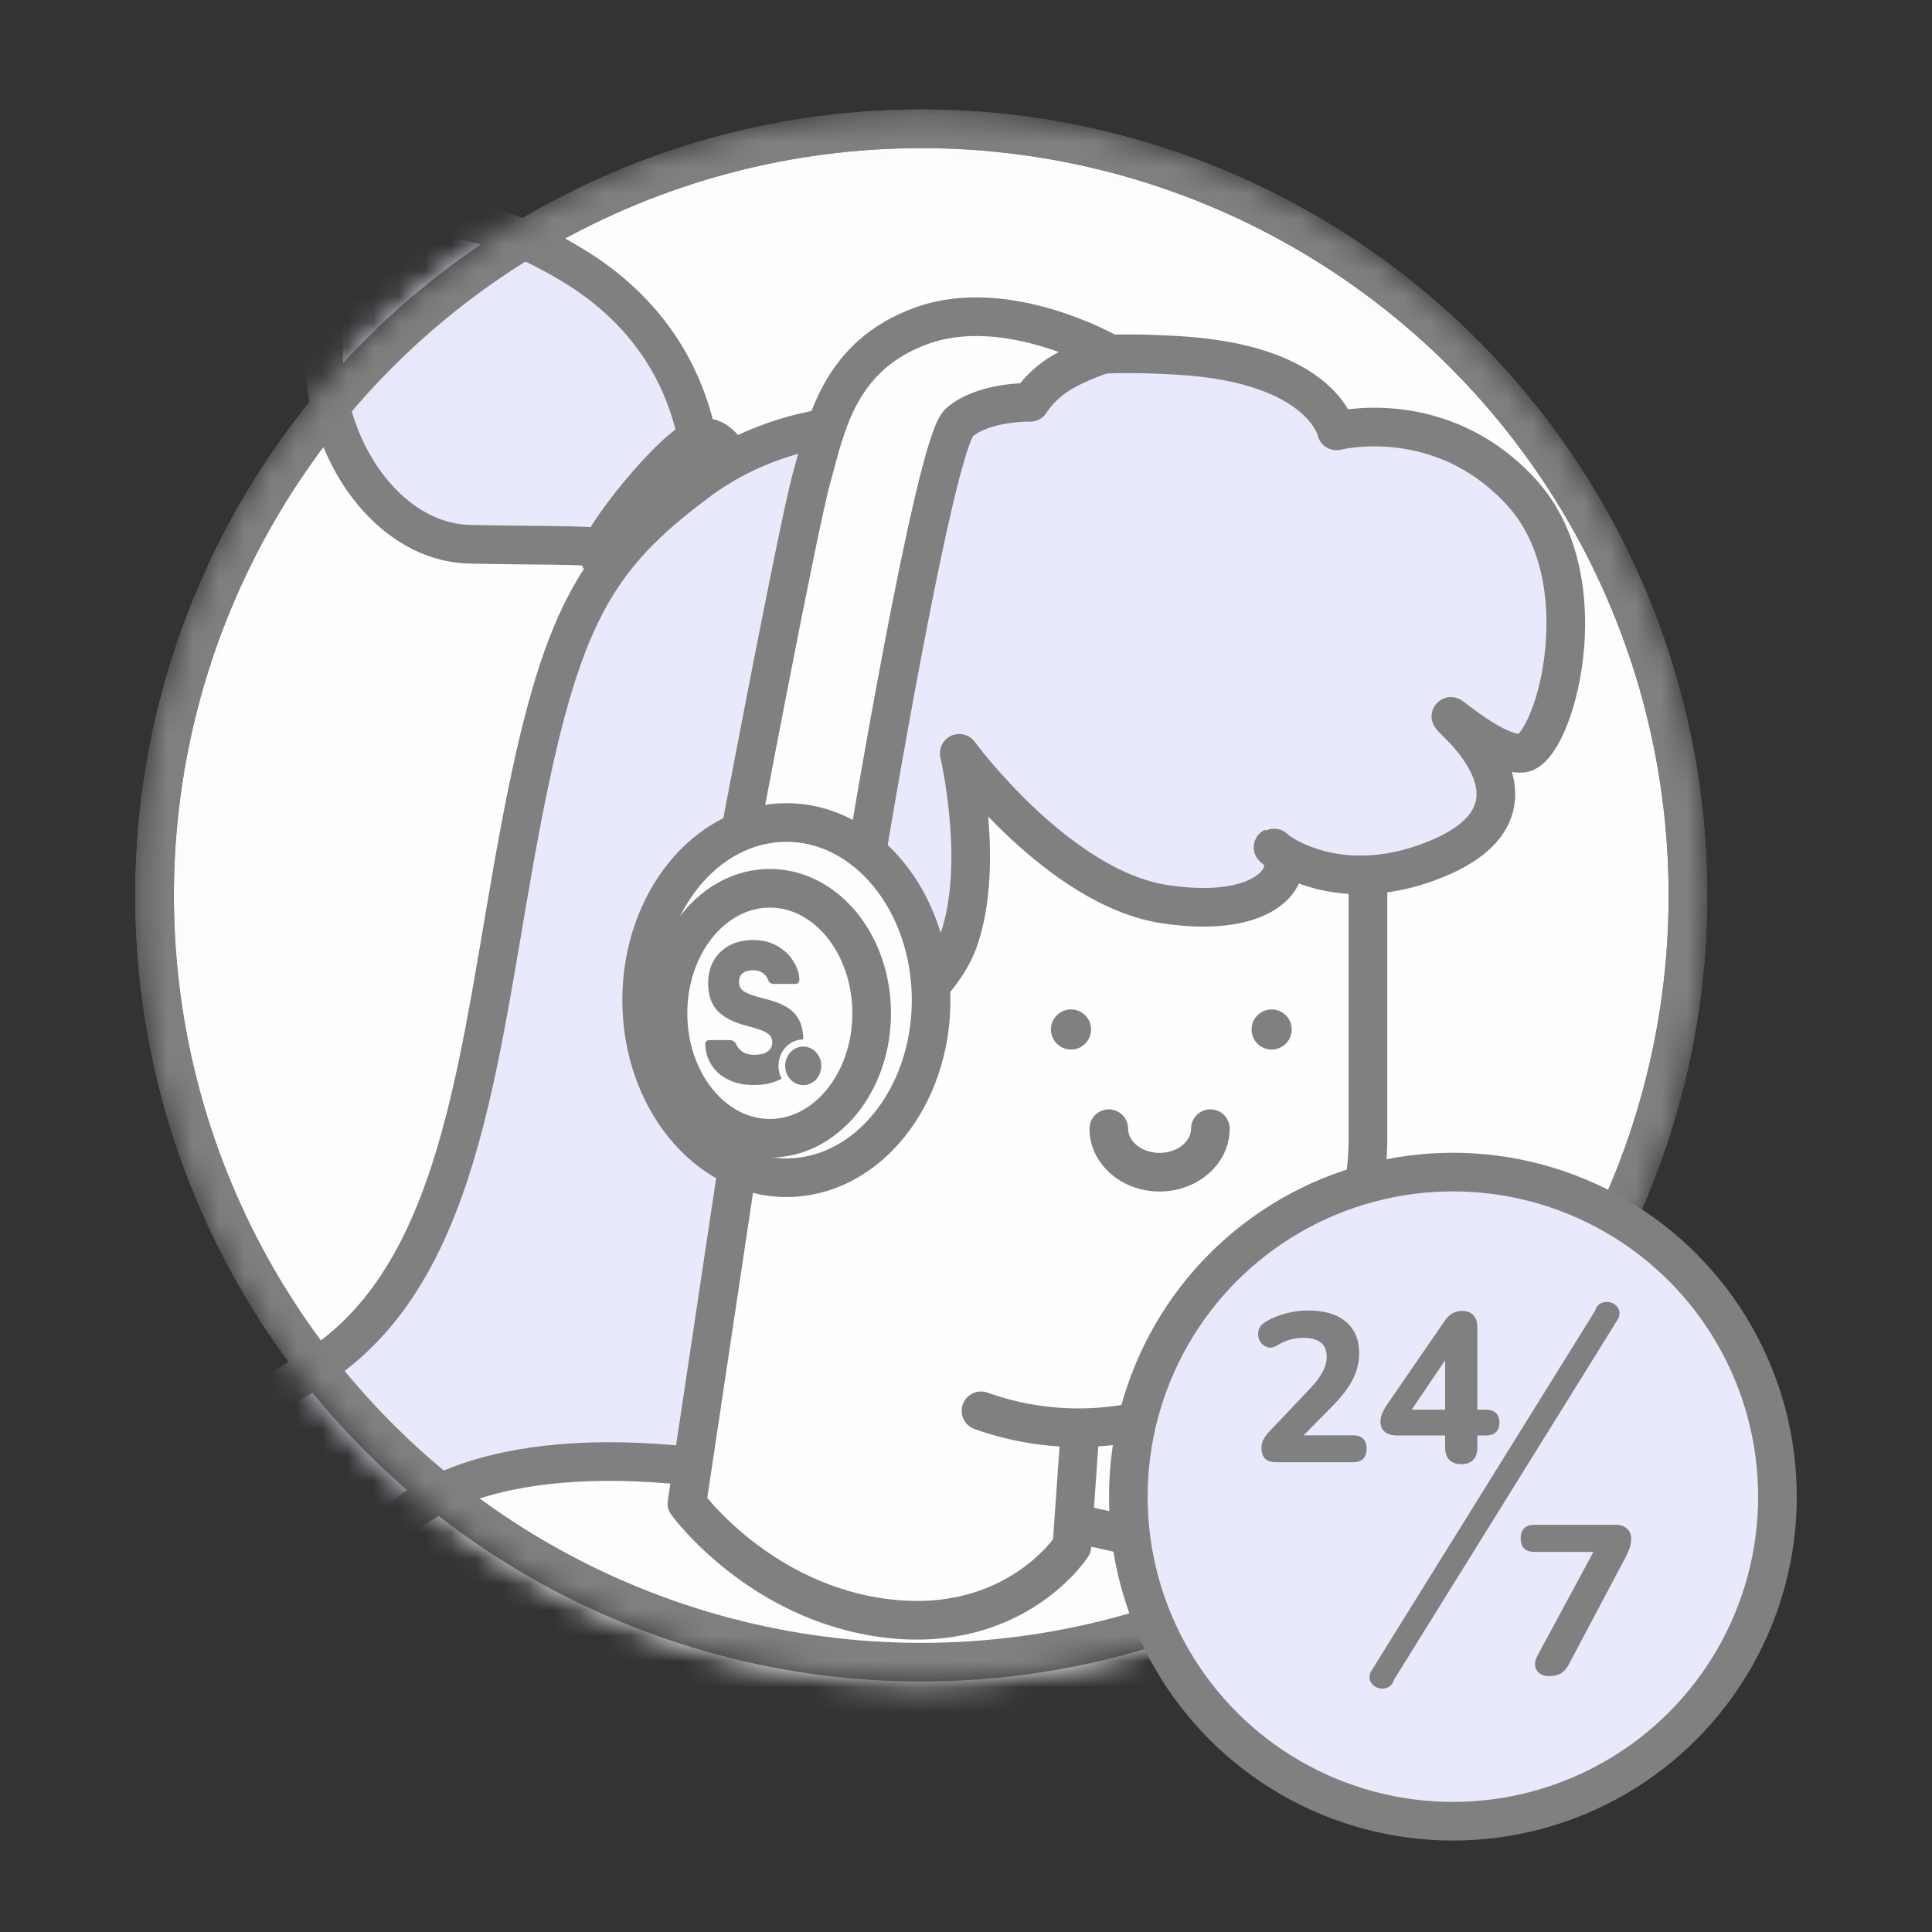
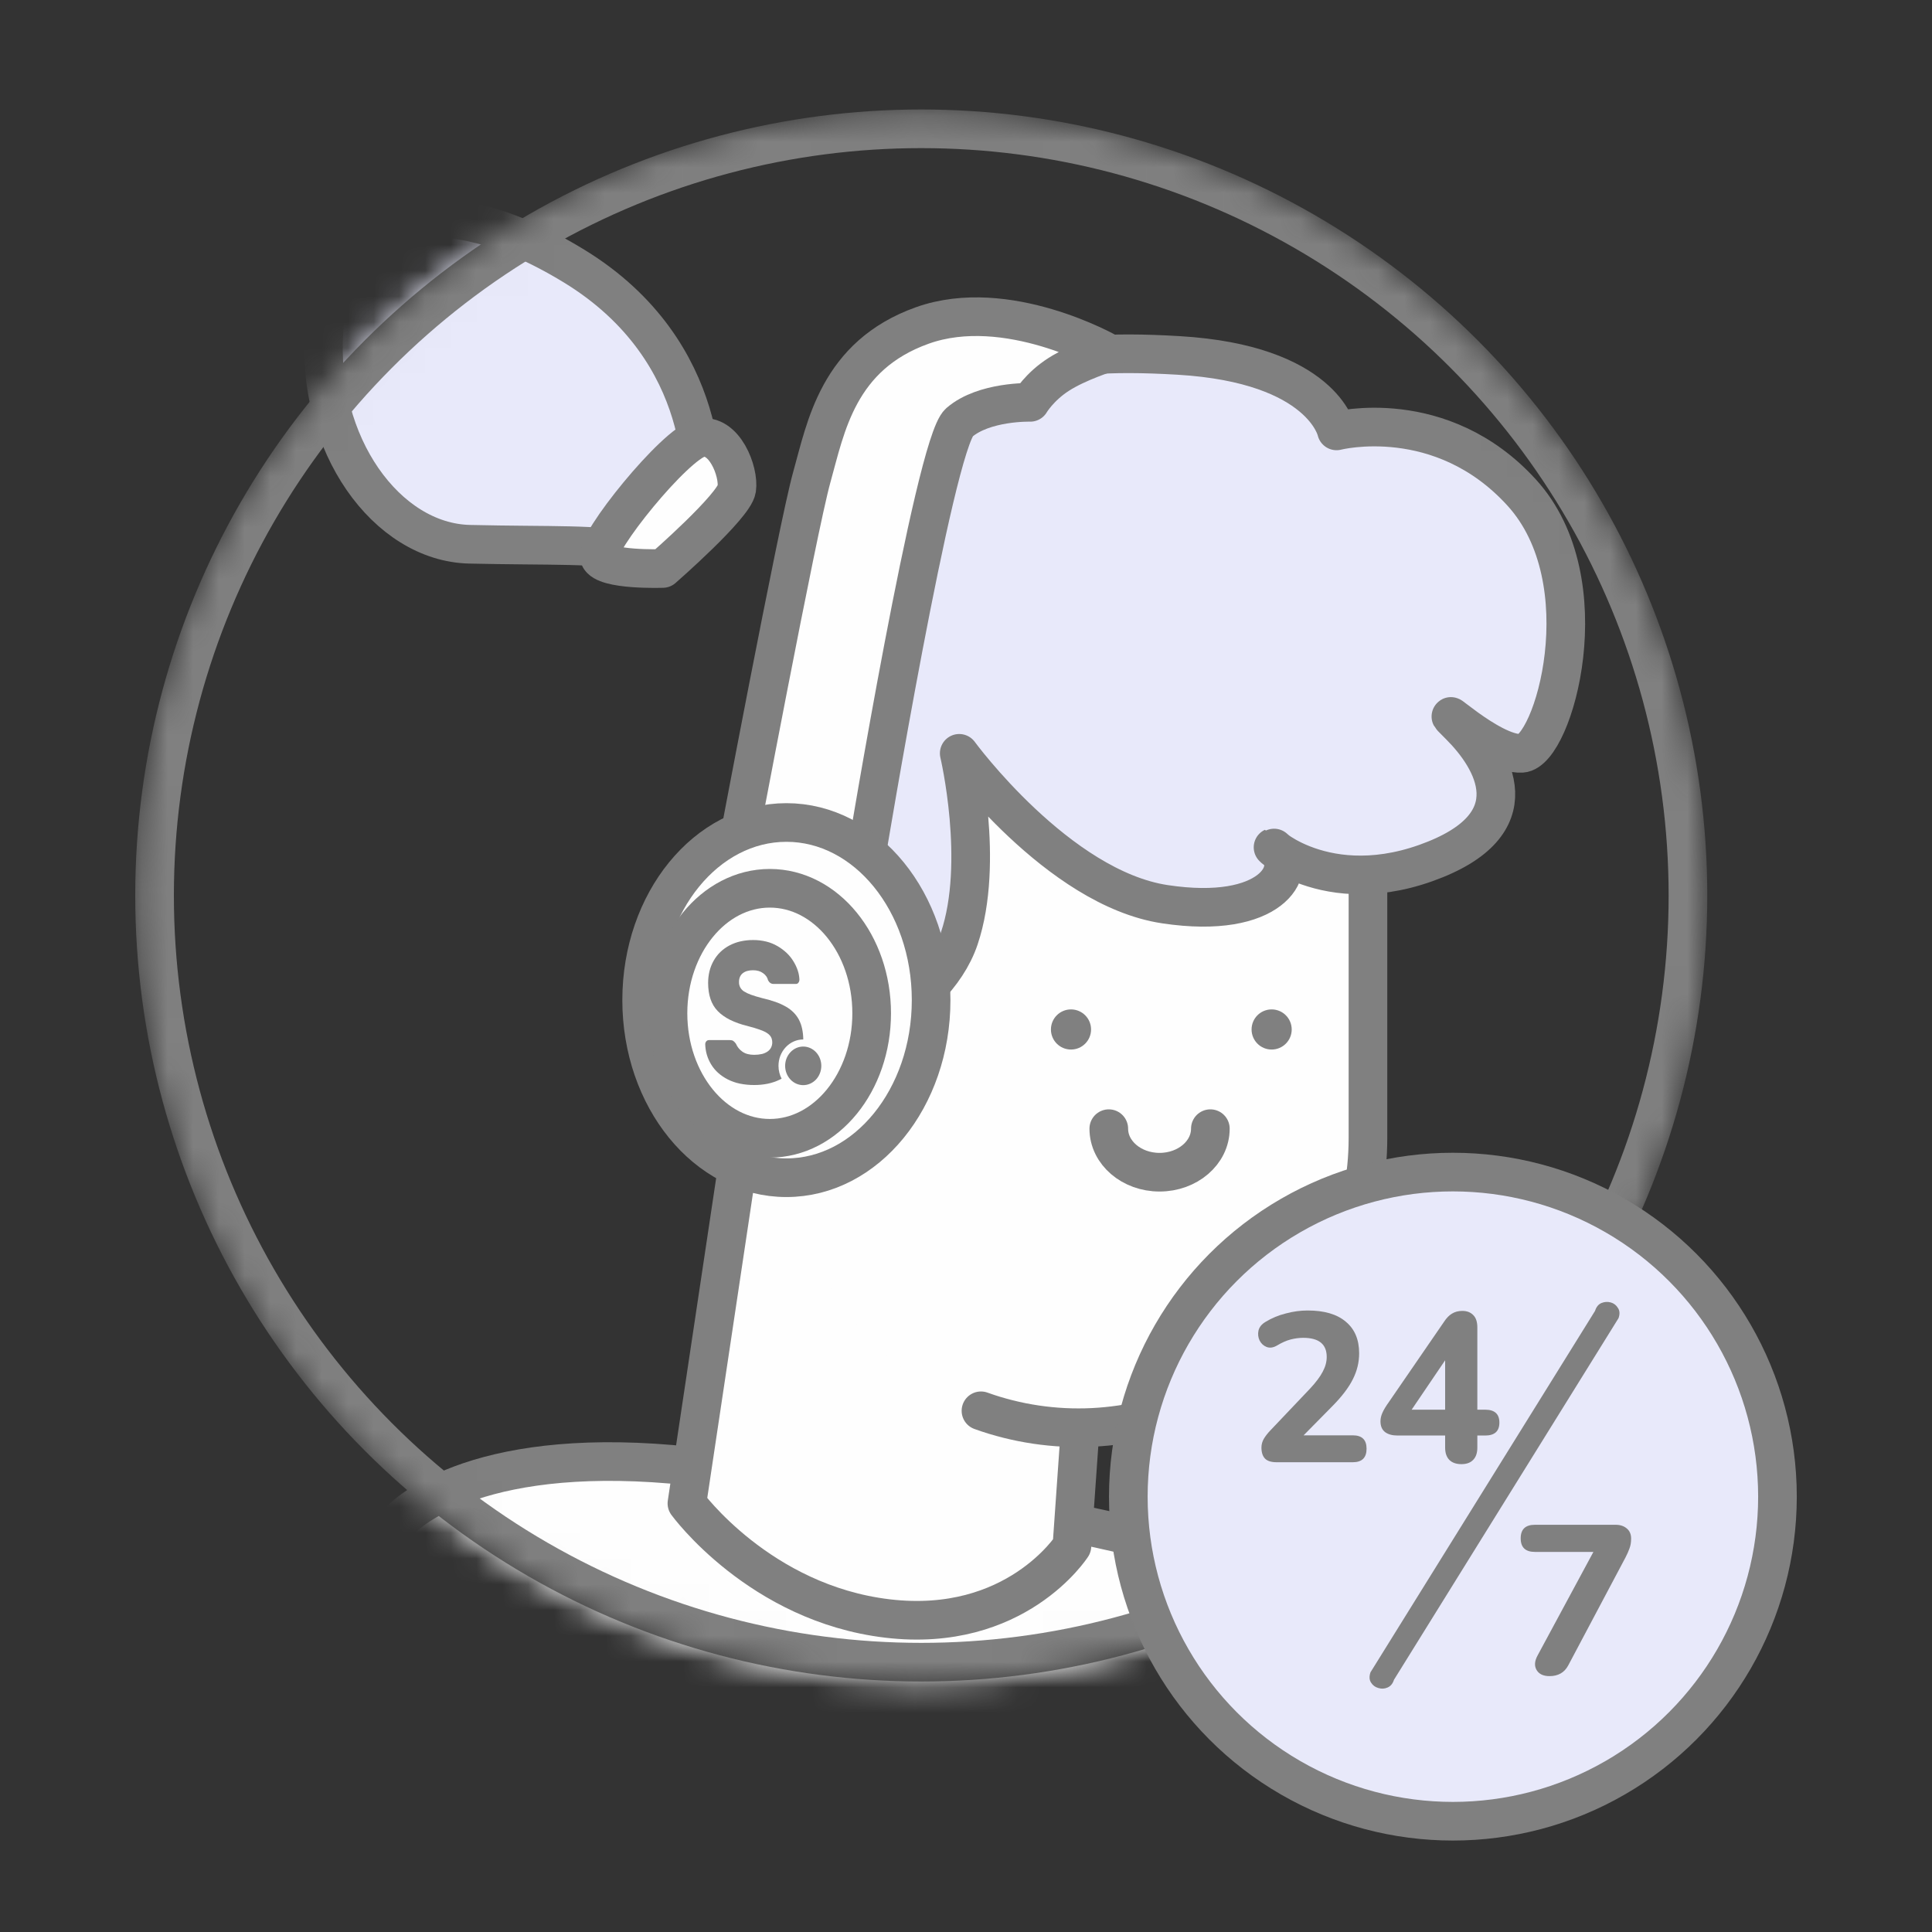
<svg xmlns="http://www.w3.org/2000/svg" width="75" height="75" viewBox="0 0 75 75" fill="none">
  <rect x="0" y="0" width="75" height="75" fill="#333333" stroke="none" />
  <mask id="mask0_273_1132" style="mask-type:alpha" maskUnits="userSpaceOnUse" x="5" y="4" width="62" height="62">
    <circle cx="35.763" cy="34.763" r="29.763" fill="#FEFEFE" stroke="#808080" stroke-width="1.5" stroke-linejoin="round" />
  </mask>
  <g mask="url(#mask0_273_1132)">
-     <circle cx="35.763" cy="34.763" r="29.763" fill="#FEFEFE" stroke="#808080" stroke-width="1.5" stroke-linejoin="round" />
    <path fill-rule="evenodd" clip-rule="evenodd" d="M27.227 19.2C27.227 19.2 27.789 13.677 22.261 10.314C16.734 6.95 12.888 8.391 12.578 12.813C12.268 17.235 14.997 21.053 18.23 21.128C21.464 21.202 23.237 21.102 24.496 21.422C25.755 21.741 27.227 19.2 27.227 19.2Z" fill="#E8E9FA" stroke="#808080" stroke-width="1.5" stroke-linejoin="round" />
    <path fill-rule="evenodd" clip-rule="evenodd" d="M25.729 22.068C25.729 22.068 23.469 22.149 23.268 21.628C23.067 21.106 26.211 17.218 27.165 17.003C28.117 16.788 28.702 18.317 28.6 18.985C28.499 19.653 25.729 22.068 25.729 22.068Z" fill="#FEFEFE" stroke="#808080" stroke-width="1.5" stroke-linejoin="round" />
-     <path fill-rule="evenodd" clip-rule="evenodd" d="M35.619 16.559C35.619 16.559 31.077 15.723 27.098 18.689C23.118 21.655 21.74 23.93 20.173 32.271C18.607 40.611 18.034 48.925 12.717 52.776C7.4 56.627 -5.105 59.003 1.798 70.885C8.701 82.766 20.173 73.282 20.173 73.282L27.098 66.624L30.026 59.966L35.619 16.559Z" fill="#E8E9FA" stroke="#808080" stroke-width="1.5" stroke-linejoin="round" />
    <path d="M26.765 56.912C19.012 56.081 15.69 58.411 14.998 59.68L21.573 67.986H42.338C45.568 66.948 51.751 64.387 50.644 62.449C49.26 60.026 36.455 57.95 26.765 56.912Z" fill="#FEFEFE" stroke="#808080" stroke-width="1.5" stroke-linejoin="round" />
    <path fill-rule="evenodd" clip-rule="evenodd" d="M29.098 42.145L26.666 58.362C26.666 58.362 29.488 62.245 34.461 62.831C39.433 63.416 41.612 60.021 41.612 60.021L42.633 45.465L29.098 42.145Z" fill="#FEFEFE" stroke="#808080" stroke-width="1.5" stroke-linejoin="round" />
    <path fill-rule="evenodd" clip-rule="evenodd" d="M53.103 24.778H30.63V44.188C30.63 44.372 30.634 44.556 30.643 44.739C30.652 44.923 30.666 45.106 30.684 45.289C30.702 45.472 30.724 45.655 30.751 45.837C30.778 46.019 30.81 46.2 30.846 46.38C30.881 46.56 30.922 46.74 30.966 46.918C31.011 47.097 31.06 47.274 31.113 47.45C31.167 47.626 31.224 47.8 31.287 47.973C31.348 48.147 31.415 48.318 31.485 48.488C31.556 48.658 31.63 48.826 31.708 48.992C31.787 49.158 31.87 49.323 31.957 49.485C32.043 49.647 32.134 49.807 32.228 49.965C32.323 50.122 32.421 50.278 32.523 50.431C32.626 50.584 32.731 50.734 32.841 50.882C32.95 51.029 33.063 51.174 33.18 51.316C33.297 51.458 33.417 51.598 33.541 51.734C33.664 51.87 33.791 52.003 33.921 52.133C34.051 52.263 34.184 52.39 34.32 52.514C34.456 52.637 34.596 52.757 34.738 52.874C34.88 52.99 35.025 53.104 35.172 53.213C35.32 53.323 35.471 53.428 35.624 53.531C35.776 53.633 35.932 53.731 36.09 53.826C36.247 53.92 36.407 54.011 36.569 54.098C36.731 54.184 36.895 54.267 37.062 54.346C37.228 54.424 37.396 54.499 37.566 54.569C37.736 54.639 37.908 54.706 38.081 54.767C38.254 54.83 38.428 54.887 38.604 54.941C38.78 54.994 38.957 55.043 39.136 55.088C39.314 55.132 39.494 55.173 39.674 55.209C39.855 55.244 40.036 55.276 40.217 55.303C40.399 55.33 40.582 55.352 40.765 55.37C40.948 55.388 41.131 55.402 41.315 55.411C41.498 55.42 41.682 55.424 41.866 55.424H41.867C42.051 55.424 42.235 55.42 42.419 55.411C42.602 55.402 42.785 55.388 42.968 55.37C43.151 55.352 43.334 55.33 43.516 55.303C43.698 55.276 43.879 55.244 44.059 55.209C44.239 55.173 44.419 55.132 44.598 55.088C44.776 55.043 44.953 54.994 45.129 54.941C45.305 54.887 45.479 54.83 45.653 54.767C45.826 54.706 45.997 54.639 46.167 54.569C46.337 54.499 46.505 54.424 46.671 54.346C46.837 54.267 47.002 54.184 47.164 54.098C47.326 54.011 47.486 53.92 47.644 53.826C47.802 53.731 47.957 53.633 48.11 53.531C48.263 53.428 48.413 53.323 48.561 53.213C48.708 53.104 48.853 52.99 48.995 52.874C49.137 52.757 49.276 52.637 49.413 52.514C49.549 52.39 49.682 52.263 49.812 52.133C49.942 52.003 50.069 51.87 50.193 51.734C50.316 51.598 50.436 51.458 50.553 51.316C50.669 51.174 50.783 51.029 50.892 50.882C51.002 50.734 51.108 50.584 51.21 50.431C51.312 50.278 51.41 50.122 51.505 49.965C51.599 49.807 51.69 49.647 51.777 49.485C51.863 49.323 51.946 49.158 52.025 48.992C52.103 48.826 52.178 48.658 52.248 48.488C52.319 48.318 52.385 48.147 52.447 47.973C52.509 47.8 52.566 47.626 52.62 47.45C52.673 47.274 52.722 47.097 52.767 46.918C52.812 46.74 52.852 46.56 52.888 46.38C52.923 46.2 52.955 46.019 52.982 45.837C53.009 45.655 53.031 45.472 53.05 45.289C53.067 45.106 53.081 44.923 53.09 44.739C53.099 44.556 53.103 44.372 53.103 44.188V24.778Z" fill="#FEFEFE" />
    <path d="M53.104 24.778V44.188C53.104 44.372 53.099 44.556 53.09 44.739C53.081 44.923 53.068 45.106 53.05 45.289C53.032 45.472 53.009 45.655 52.982 45.837C52.955 46.019 52.924 46.2 52.888 46.38C52.852 46.56 52.812 46.74 52.767 46.918C52.722 47.097 52.673 47.274 52.62 47.45C52.567 47.626 52.509 47.8 52.447 47.973C52.385 48.147 52.319 48.318 52.248 48.488C52.178 48.658 52.104 48.826 52.025 48.992C51.947 49.158 51.864 49.323 51.777 49.485C51.691 49.647 51.6 49.807 51.505 49.965C51.411 50.122 51.313 50.278 51.21 50.431C51.108 50.584 51.002 50.734 50.893 50.882C50.783 51.029 50.67 51.174 50.553 51.316C50.437 51.458 50.317 51.598 50.193 51.734C50.07 51.87 49.943 52.003 49.813 52.133C49.683 52.263 49.55 52.39 49.413 52.514C49.277 52.637 49.138 52.757 48.996 52.874C48.854 52.99 48.709 53.104 48.561 53.213C48.413 53.323 48.263 53.428 48.11 53.531C47.957 53.633 47.802 53.731 47.644 53.826C47.486 53.92 47.326 54.011 47.164 54.098C47.002 54.184 46.838 54.267 46.672 54.346C46.505 54.424 46.337 54.499 46.168 54.569C45.998 54.639 45.826 54.706 45.653 54.767C45.48 54.83 45.305 54.887 45.13 54.941C44.953 54.994 44.776 55.043 44.598 55.088C44.419 55.132 44.24 55.173 44.06 55.209C43.879 55.244 43.698 55.276 43.516 55.303C43.334 55.33 43.152 55.352 42.969 55.37C42.786 55.388 42.603 55.402 42.419 55.411C42.235 55.42 42.051 55.424 41.867 55.424H41.866C41.683 55.424 41.499 55.42 41.315 55.411C41.132 55.402 40.948 55.388 40.765 55.37C40.582 55.352 40.4 55.33 40.218 55.303C40.036 55.276 39.855 55.244 39.675 55.209C39.494 55.173 39.315 55.132 39.136 55.088C38.958 55.043 38.781 54.994 38.605 54.941C38.429 54.887 38.254 54.83 38.081 54.767" stroke="#808080" stroke-width="1.5" stroke-linecap="round" stroke-linejoin="round" />
    <path d="M43.043 43.815C43.043 44.748 43.925 45.505 45.014 45.505C46.103 45.505 46.986 44.748 46.986 43.815" stroke="#808080" stroke-width="1.5" stroke-linecap="round" />
    <path fill-rule="evenodd" clip-rule="evenodd" d="M40.797 39.964C40.797 39.534 41.145 39.185 41.576 39.185C42.006 39.185 42.355 39.534 42.355 39.964C42.355 40.394 42.006 40.743 41.576 40.743C41.145 40.743 40.797 40.394 40.797 39.964Z" fill="#808080" />
    <path fill-rule="evenodd" clip-rule="evenodd" d="M48.586 39.964C48.586 39.534 48.934 39.185 49.365 39.185C49.795 39.185 50.144 39.534 50.144 39.964C50.144 40.394 49.795 40.743 49.365 40.743C48.934 40.743 48.586 40.394 48.586 39.964Z" fill="#808080" />
    <path fill-rule="evenodd" clip-rule="evenodd" d="M37.237 29.244C37.237 29.244 41.069 34.479 45.226 35.102C49.384 35.726 50.372 33.742 49.574 33.018C48.777 32.295 51.122 35.005 55.346 33.505C59.569 32.004 57.938 29.438 56.677 28.178C55.416 26.919 57.837 29.321 59.074 29.244C60.311 29.166 62.208 22.567 59.074 19.124C55.94 15.682 51.884 16.727 51.884 16.727C51.884 16.727 51.34 14.131 45.759 13.798C40.177 13.465 38.971 14.417 36.172 16.727C33.373 19.037 31.973 27.437 30.579 33.505C29.186 39.572 31.911 40.961 31.911 40.961C31.911 40.961 36.237 39.391 37.237 36.434C38.237 33.476 37.237 29.244 37.237 29.244Z" fill="#E8E9FA" stroke="#808080" stroke-width="1.5" stroke-linejoin="round" />
    <path fill-rule="evenodd" clip-rule="evenodd" d="M33.634 33.191C33.634 33.191 36.273 17.236 37.237 16.402C38.202 15.569 39.993 15.619 39.993 15.619C39.993 15.619 40.347 15.014 41.1 14.533C41.853 14.051 43.004 13.692 43.004 13.692C43.004 13.692 39.09 11.464 35.808 12.633C32.525 13.803 32.058 16.586 31.513 18.527C30.968 20.468 28.564 33.24 28.564 33.24L33.634 33.191Z" fill="#FEFEFE" stroke="#808080" stroke-width="1.5" stroke-linejoin="round" />
    <path fill-rule="evenodd" clip-rule="evenodd" d="M36.146 38.824C36.146 35.016 33.631 31.929 30.528 31.929C27.425 31.929 24.909 35.016 24.909 38.824C24.909 42.632 27.425 45.719 30.528 45.719C33.631 45.719 36.146 42.632 36.146 38.824Z" fill="#FEFEFE" stroke="#808080" stroke-width="1.5" stroke-linejoin="round" />
    <path fill-rule="evenodd" clip-rule="evenodd" d="M33.838 39.335C33.838 36.655 32.068 34.483 29.884 34.483C27.701 34.483 25.931 36.655 25.931 39.335C25.931 42.015 27.701 44.188 29.884 44.188C32.068 44.188 33.838 42.015 33.838 39.335Z" fill="#FEFEFE" stroke="#808080" stroke-width="1.5" stroke-linejoin="round" />
    <path d="M30.479 41.376C30.479 41.178 30.553 40.987 30.685 40.847C30.816 40.706 30.995 40.627 31.181 40.627C31.367 40.627 31.546 40.706 31.678 40.847C31.809 40.987 31.883 41.178 31.883 41.376C31.883 41.575 31.809 41.765 31.678 41.906C31.546 42.046 31.367 42.125 31.181 42.125C30.995 42.125 30.816 42.046 30.685 41.906C30.553 41.765 30.479 41.575 30.479 41.376ZM28.72 42.066C28.558 42.033 28.4 41.977 28.25 41.902C28.117 41.834 27.991 41.749 27.878 41.648C27.773 41.554 27.682 41.445 27.608 41.323C27.537 41.207 27.48 41.081 27.441 40.948C27.402 40.816 27.381 40.68 27.377 40.542C27.376 40.498 27.39 40.456 27.418 40.424C27.43 40.41 27.445 40.398 27.461 40.39C27.478 40.382 27.496 40.377 27.514 40.377H28.344C28.387 40.376 28.429 40.386 28.466 40.409C28.506 40.439 28.541 40.476 28.569 40.518C28.596 40.58 28.63 40.638 28.672 40.689C28.716 40.742 28.766 40.788 28.821 40.827C28.883 40.869 28.951 40.9 29.022 40.918C29.106 40.939 29.193 40.949 29.28 40.948C29.38 40.949 29.48 40.938 29.578 40.916C29.656 40.898 29.73 40.865 29.798 40.819C29.854 40.781 29.901 40.728 29.933 40.666C29.964 40.603 29.98 40.534 29.979 40.463C29.979 40.412 29.971 40.362 29.955 40.314C29.94 40.269 29.916 40.228 29.885 40.194C29.823 40.124 29.722 40.06 29.586 40.006C29.391 39.933 29.194 39.872 28.993 39.822C28.766 39.768 28.545 39.689 28.333 39.586C28.244 39.541 28.157 39.489 28.075 39.431C28 39.378 27.929 39.318 27.864 39.251C27.802 39.188 27.747 39.117 27.7 39.039C27.652 38.96 27.613 38.875 27.583 38.786C27.551 38.691 27.527 38.592 27.513 38.492C27.497 38.381 27.489 38.269 27.489 38.157C27.489 38.002 27.507 37.848 27.543 37.699C27.579 37.556 27.633 37.419 27.705 37.293C27.776 37.168 27.863 37.054 27.965 36.956C28.071 36.855 28.189 36.77 28.316 36.703C28.452 36.631 28.596 36.578 28.744 36.545C28.906 36.509 29.071 36.491 29.236 36.492C29.409 36.491 29.581 36.511 29.749 36.552C29.902 36.59 30.05 36.65 30.188 36.731C30.315 36.805 30.435 36.895 30.544 36.998C30.644 37.094 30.732 37.204 30.805 37.325C30.873 37.435 30.928 37.553 30.97 37.677C31.007 37.789 31.028 37.906 31.033 38.024C31.034 38.068 31.021 38.111 30.996 38.145C30.985 38.161 30.971 38.174 30.955 38.183C30.939 38.192 30.921 38.196 30.902 38.196H30.029C29.986 38.197 29.944 38.185 29.907 38.161C29.869 38.135 29.838 38.098 29.817 38.056C29.804 38.001 29.781 37.949 29.75 37.904C29.715 37.855 29.672 37.812 29.623 37.778C29.57 37.74 29.511 37.711 29.449 37.693C29.38 37.674 29.308 37.664 29.237 37.665C29.158 37.664 29.08 37.673 29.004 37.694C28.942 37.711 28.883 37.741 28.831 37.782C28.784 37.82 28.747 37.87 28.723 37.927C28.698 37.99 28.686 38.058 28.688 38.126C28.686 38.197 28.703 38.266 28.734 38.328C28.769 38.391 28.817 38.444 28.875 38.482C28.959 38.535 29.049 38.579 29.143 38.612C29.259 38.655 29.404 38.699 29.573 38.743C29.751 38.783 29.927 38.833 30.1 38.893C30.24 38.941 30.376 39.003 30.506 39.076C30.616 39.138 30.717 39.215 30.807 39.304C30.891 39.388 30.962 39.485 31.018 39.592C31.073 39.699 31.113 39.814 31.138 39.933C31.167 40.071 31.182 40.211 31.183 40.352H31.181C31.053 40.351 30.926 40.379 30.808 40.432C30.693 40.484 30.59 40.558 30.502 40.652C30.414 40.745 30.345 40.856 30.296 40.977C30.246 41.103 30.221 41.239 30.221 41.376C30.221 41.465 30.231 41.552 30.253 41.638C30.273 41.72 30.303 41.8 30.342 41.874C30.317 41.888 30.291 41.901 30.266 41.913C30.118 41.984 29.963 42.036 29.805 42.069C29.632 42.104 29.456 42.121 29.28 42.12C29.092 42.122 28.905 42.103 28.72 42.066Z" fill="#808080" />
    <circle cx="35.763" cy="34.763" r="29.763" stroke="#808080" stroke-width="1.5" stroke-linejoin="round" />
  </g>
  <circle cx="56.401" cy="58.1" r="12.6" fill="#E8E9FA" stroke="#808080" stroke-width="1.5" stroke-linejoin="round" />
  <path d="M49.561 56.764C49.353 56.764 49.202 56.718 49.109 56.624C49.015 56.526 48.969 56.383 48.969 56.196C48.969 56.076 48.999 55.963 49.059 55.859C49.12 55.755 49.202 55.648 49.306 55.538L50.853 53.909C51.084 53.662 51.248 53.443 51.347 53.251C51.451 53.059 51.503 52.867 51.503 52.675C51.503 52.181 51.199 51.934 50.59 51.934C50.431 51.934 50.266 51.956 50.096 52C49.931 52.044 49.759 52.121 49.578 52.23C49.43 52.318 49.292 52.337 49.166 52.288C49.046 52.239 48.955 52.154 48.895 52.033C48.84 51.912 48.826 51.786 48.854 51.654C48.886 51.517 48.977 51.405 49.125 51.317C49.367 51.169 49.63 51.059 49.915 50.988C50.2 50.911 50.483 50.873 50.763 50.873C51.41 50.873 51.904 51.018 52.244 51.309C52.589 51.594 52.762 52.003 52.762 52.535C52.762 52.886 52.68 53.223 52.515 53.547C52.356 53.865 52.093 54.211 51.725 54.584L50.606 55.719H52.515C52.872 55.719 53.05 55.892 53.05 56.238C53.05 56.589 52.872 56.764 52.515 56.764H49.561Z" fill="#808080" />
  <path d="M56.733 56.838C56.53 56.838 56.374 56.783 56.264 56.674C56.155 56.564 56.1 56.405 56.1 56.196V55.727H54.257C54.053 55.727 53.892 55.684 53.771 55.596C53.65 55.502 53.59 55.363 53.59 55.176C53.59 55.066 53.615 54.957 53.664 54.847C53.713 54.732 53.801 54.586 53.927 54.411L56.059 51.309C56.152 51.166 56.253 51.062 56.363 50.996C56.478 50.925 56.613 50.889 56.766 50.889C56.947 50.889 57.09 50.944 57.194 51.054C57.298 51.158 57.35 51.317 57.35 51.531V54.724H57.655C58.022 54.724 58.206 54.891 58.206 55.225C58.206 55.56 58.022 55.727 57.655 55.727H57.35V56.196C57.35 56.405 57.296 56.564 57.186 56.674C57.082 56.783 56.931 56.838 56.733 56.838ZM56.1 54.724V52.806L54.8 54.724H56.1Z" fill="#808080" />
  <path d="M60.152 65.067C59.911 65.067 59.744 64.987 59.65 64.829C59.557 64.669 59.571 64.48 59.691 64.261L61.856 60.245H59.584C59.217 60.245 59.033 60.07 59.033 59.718C59.033 59.367 59.217 59.192 59.584 59.192H62.72C62.895 59.192 63.038 59.239 63.148 59.332C63.263 59.425 63.32 59.557 63.32 59.727C63.32 59.875 63.298 60.004 63.255 60.114C63.216 60.223 63.164 60.341 63.098 60.467L60.876 64.656C60.728 64.93 60.487 65.067 60.152 65.067Z" fill="#808080" />
  <path d="M54.115 65.207C54.066 65.36 53.981 65.462 53.86 65.511C53.745 65.561 53.627 65.566 53.506 65.528C53.386 65.495 53.292 65.426 53.227 65.322C53.155 65.218 53.147 65.083 53.202 64.919L61.919 50.889C61.968 50.735 62.05 50.634 62.165 50.584C62.286 50.535 62.407 50.527 62.528 50.56C62.648 50.593 62.741 50.664 62.807 50.774C62.879 50.878 62.887 51.01 62.832 51.169L54.115 65.207Z" fill="#808080" />
</svg>